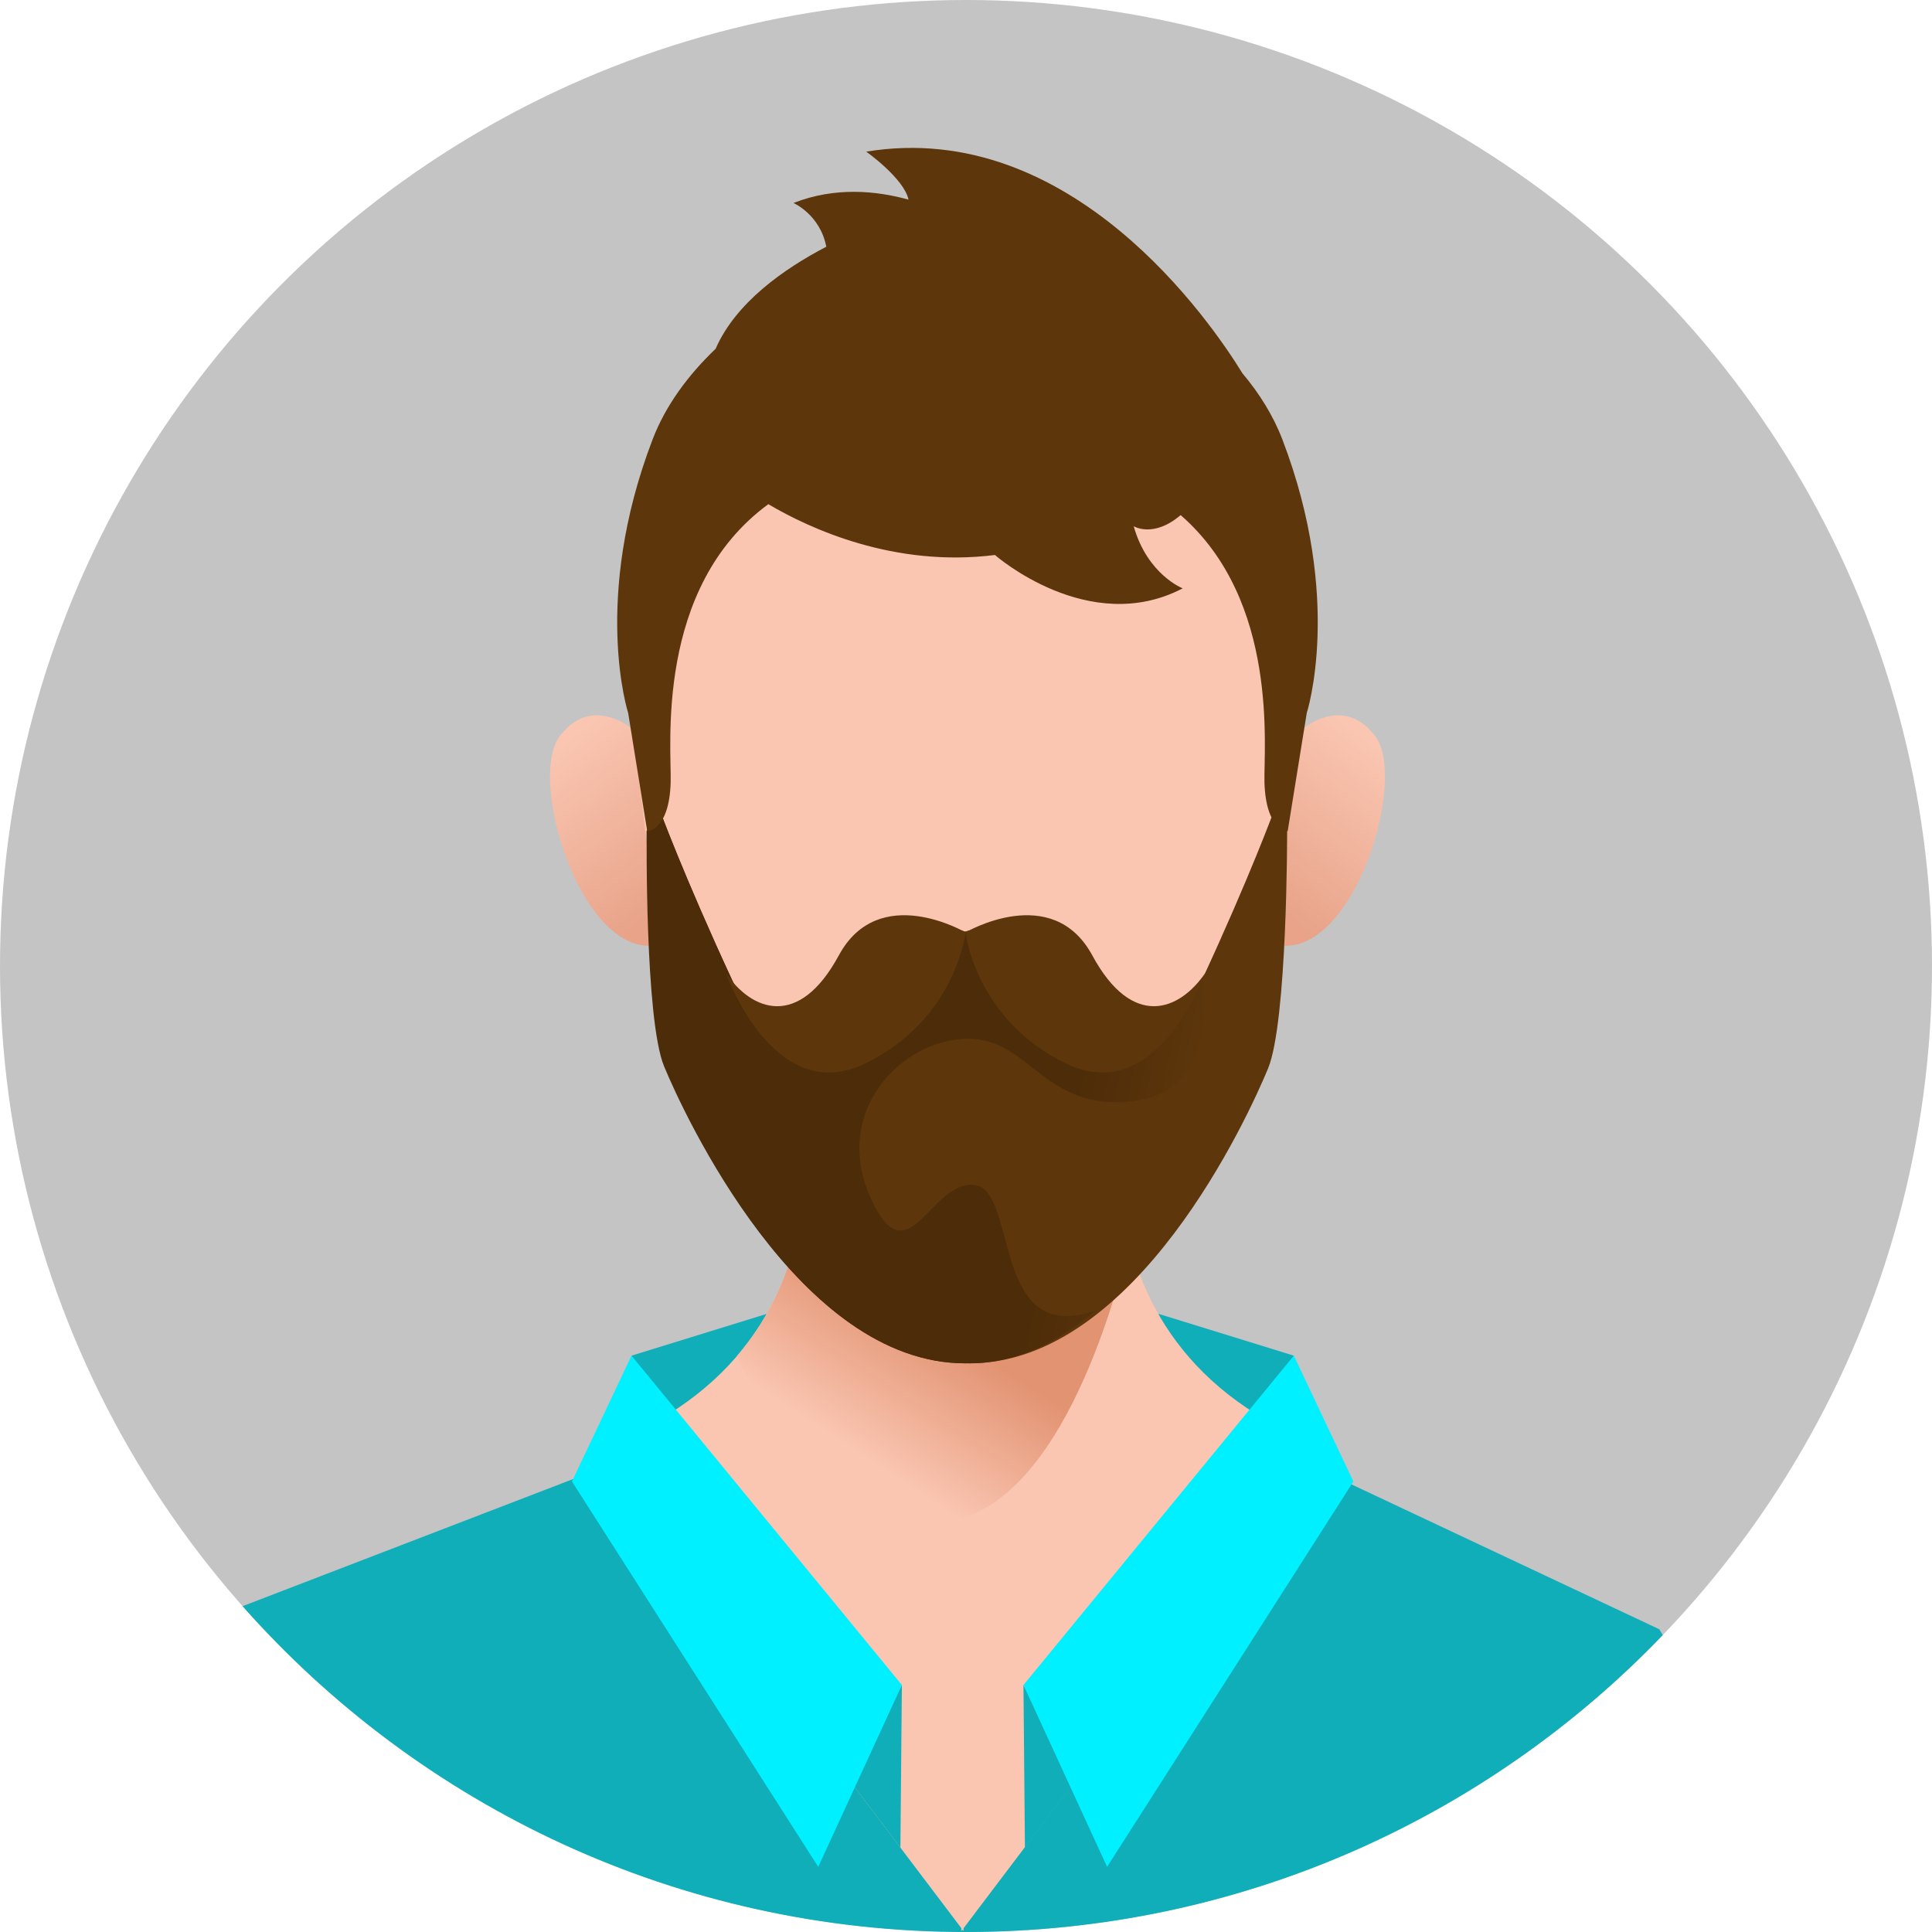
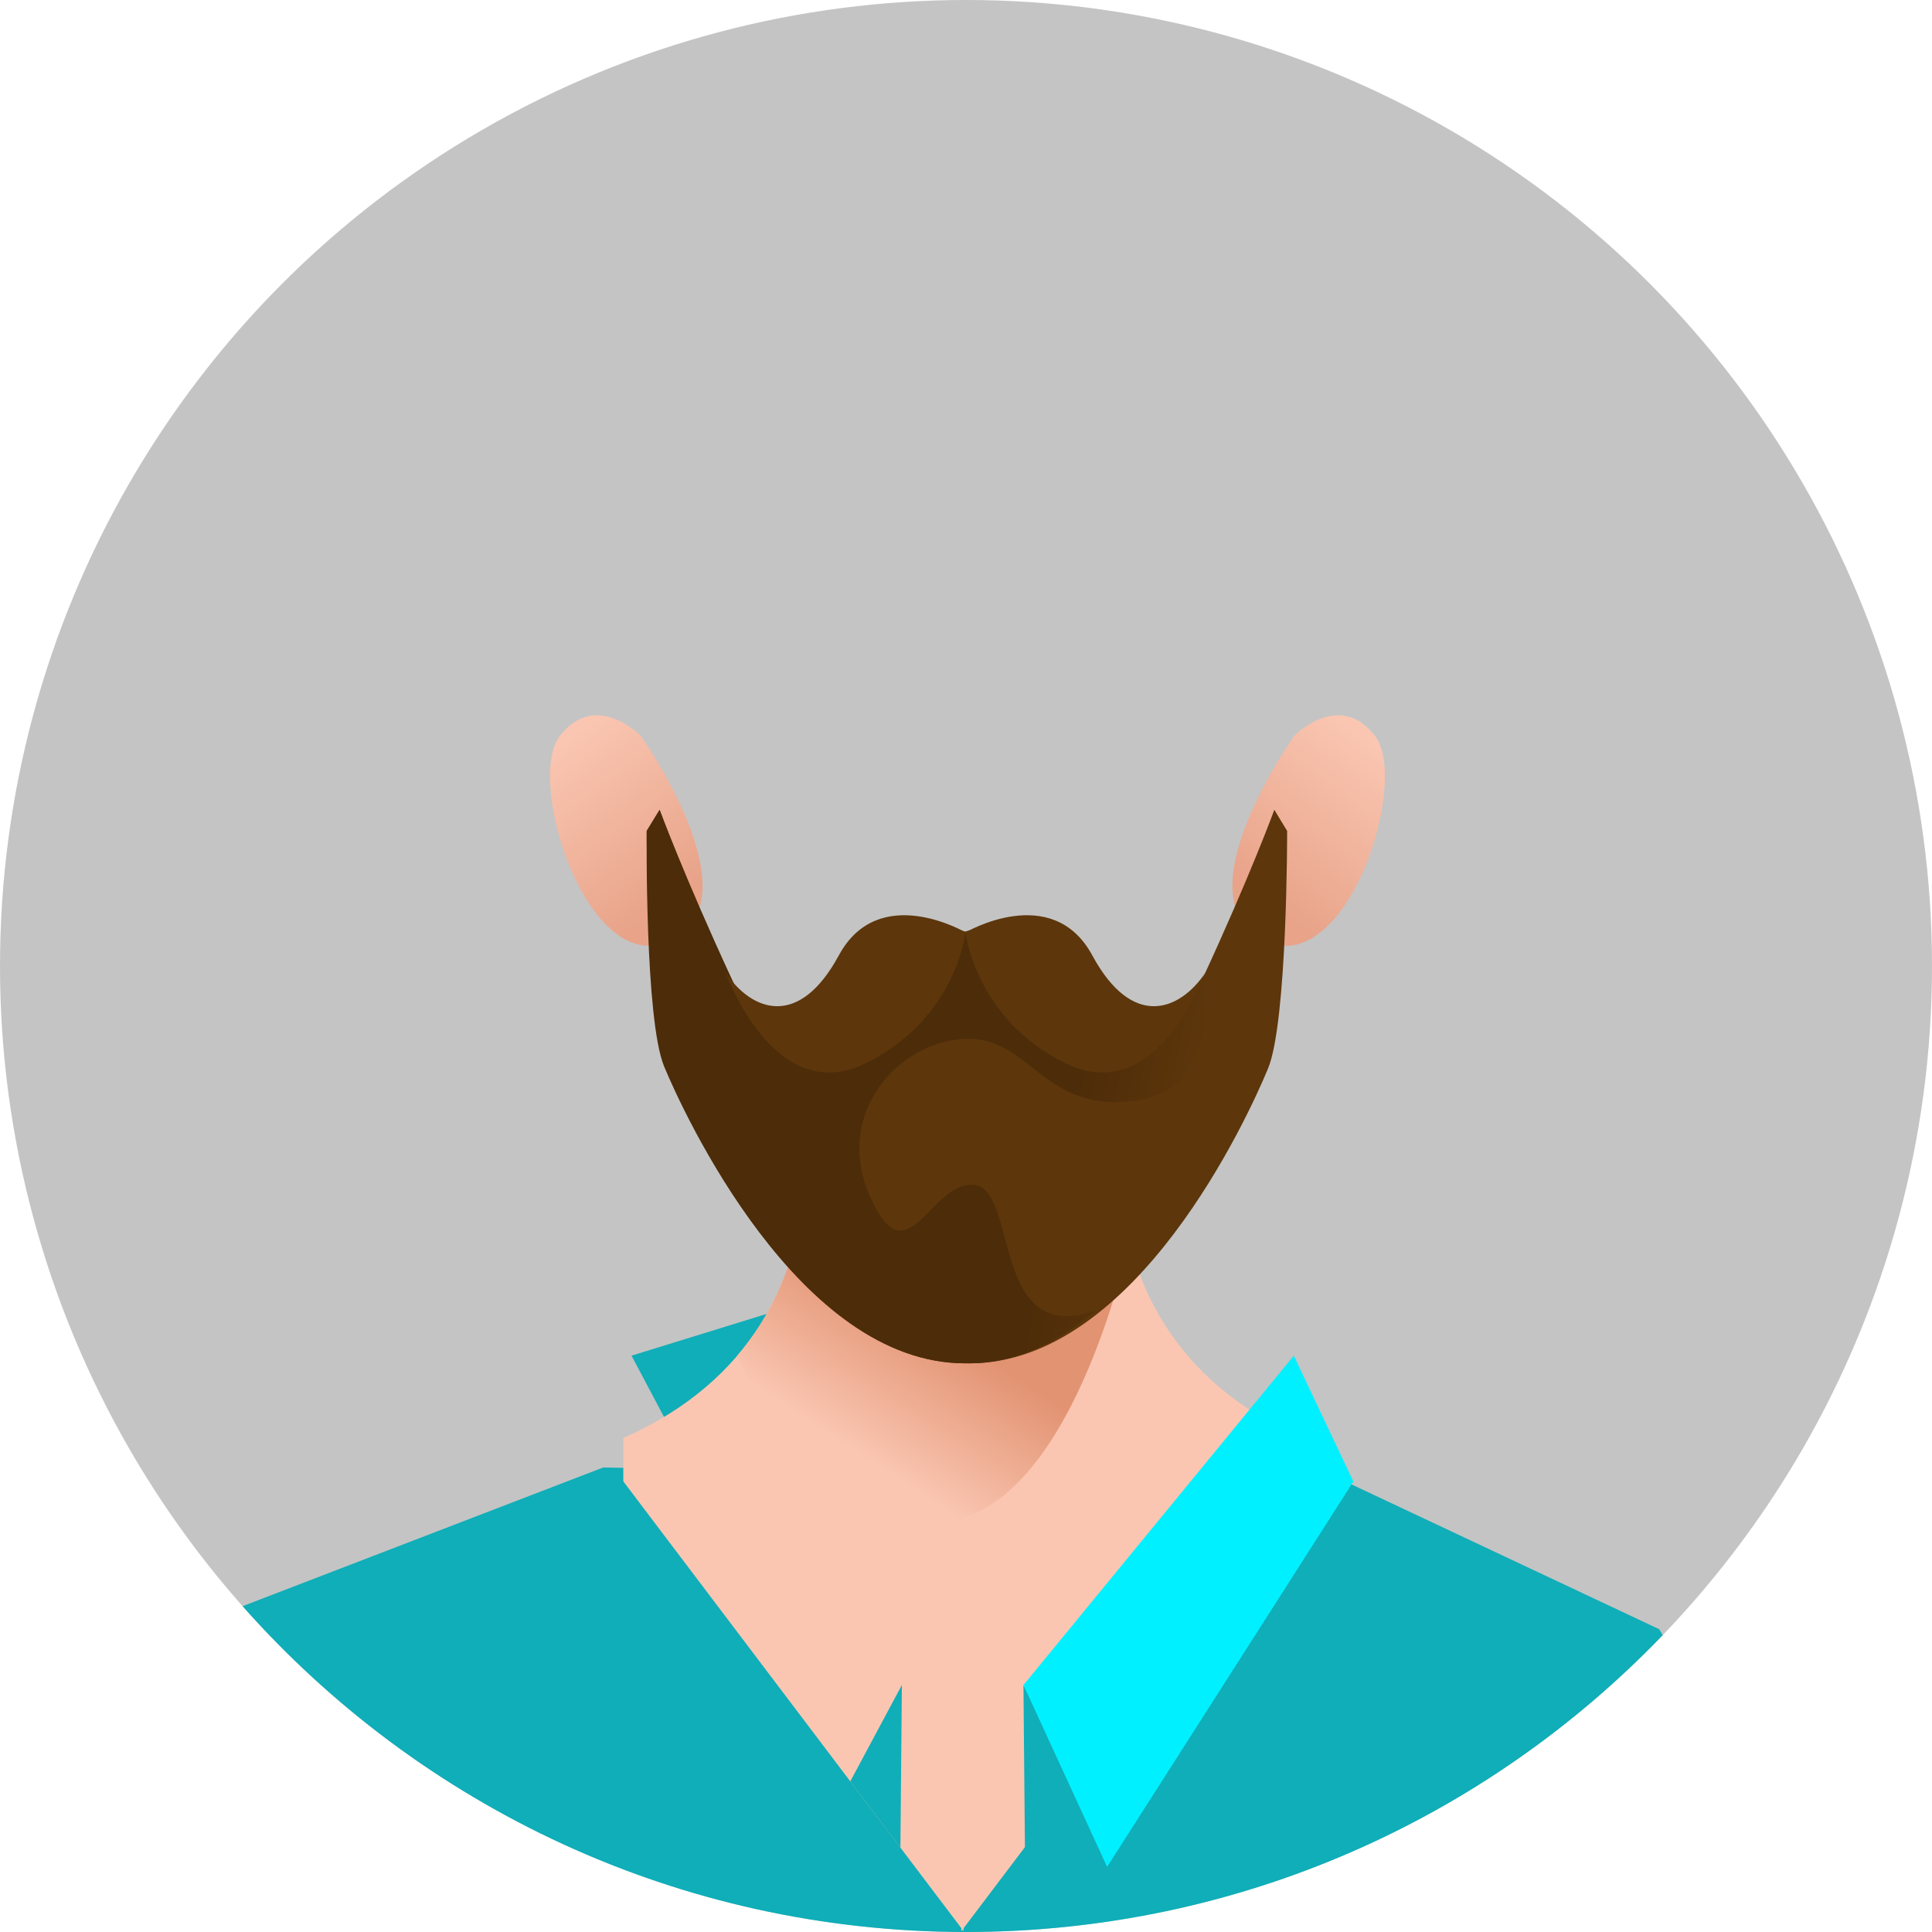
<svg xmlns="http://www.w3.org/2000/svg" width="418" height="418" viewBox="0 0 418 418" fill="none">
  <circle cx="209" cy="209" r="209" fill="#C4C4C4" />
  <path fill-rule="evenodd" clip-rule="evenodd" d="M359.747 353.764C321.715 393.357 268.235 418 209 418C146.709 418 90.783 390.749 52.493 347.519L52.5 347.5L130.5 317.5L291 320.5L359 352.5L359.747 353.764Z" fill="#0FAEB8" />
-   <path d="M250.687 284.269L279.925 293.305L270.126 311.783L241.241 303.913L250.687 284.269Z" fill="#0FAEB8" />
  <path d="M165.871 284.269L136.633 293.305L146.432 311.783L175.317 303.913L165.871 284.269Z" fill="#0FAEB8" />
  <path d="M281.617 311.125C225.135 286.112 245.593 223.264 245.593 223.264L208.237 223.575L170.881 223.264C170.881 223.264 191.339 286.112 134.857 311.125V320.506L208.006 417.189V417.801L208.237 417.495L208.469 417.801V417.189L281.617 320.506V311.125Z" fill="#FAC6B2" />
  <path d="M244.38 268.793C244.181 268.025 243.997 267.257 243.827 266.492C243.822 266.469 243.816 266.446 243.811 266.423C243.472 264.895 243.187 263.375 242.951 261.869C242.948 261.846 242.944 261.822 242.941 261.799C242.707 260.292 242.52 258.8 242.377 257.328C242.375 257.307 242.372 257.285 242.371 257.264C242.228 255.786 242.128 254.33 242.067 252.899C242.066 252.886 241.967 252.873 241.967 252.86C241.935 252.143 241.802 251.433 241.802 250.73C241.802 250.729 241.802 250.727 241.802 250.727L206.493 223.561L190.204 223.425L181.236 223.35L172.664 230.598C172.684 230.7 172.71 230.804 172.73 230.908C173.667 235.721 174.587 241.432 174.478 247.757C174.679 261.593 171.787 278.938 159.52 293.3C166.749 310.942 183.697 327.663 198.744 329.376C224.943 332.357 238.811 291.186 244.38 268.793Z" fill="url(#paint0_linear_103_5686)" />
  <path d="M194.808 399.746L183.964 385.412L195.126 364.561L194.808 399.746Z" fill="#0FAEB8" />
-   <path d="M177.032 403.913L123.746 320.533L136.633 293.305L195.126 364.561L177.032 403.913Z" fill="#00F0FF" />
  <path d="M221.749 399.746L232.593 385.412L221.432 364.561L221.749 399.746Z" fill="#0FAEB8" />
  <path d="M239.526 403.913L292.811 320.533L279.925 293.305L221.432 364.561L239.526 403.913Z" fill="#00F0FF" />
  <path d="M138.613 159.182C138.613 159.182 128.876 149.225 121.162 159.185C113.447 169.146 127.51 212.641 145.474 203.338C163.439 194.033 138.613 159.182 138.613 159.182Z" fill="url(#paint1_linear_103_5686)" />
  <path d="M280.023 159.182C280.023 159.182 289.761 149.225 297.475 159.185C305.188 169.146 291.127 212.641 273.162 203.338C255.198 194.033 280.023 159.182 280.023 159.182Z" fill="url(#paint2_linear_103_5686)" />
-   <path d="M208.865 58.737C237.062 58.737 280.972 81.372 282.245 144.682C282.245 144.682 275.142 213.862 270.093 226.8C265.815 237.759 243.357 269.681 223.912 280.561C219.44 283.063 208.865 283.455 208.865 283.455C208.865 283.455 198.811 283.063 194.34 280.561C174.895 269.682 152.032 237.759 147.754 226.8C142.703 213.862 135.562 144.682 135.562 144.682C136.836 81.372 180.669 58.737 208.865 58.737Z" fill="#FAC6B2" />
  <path d="M278.481 179.774L275.708 175.208C275.708 175.208 270.481 189.516 260.042 212.047C249.604 234.577 226.222 218.727 222.702 208.233C219.182 197.74 208.825 201.597 208.825 201.597C208.825 201.597 199.31 197.739 195.79 208.233C192.271 218.728 168.843 234.577 158.403 212.047C147.963 189.517 142.713 175.208 142.713 175.208L139.917 179.774C139.917 179.809 139.935 221.013 144.149 231.193C148.364 241.378 172.748 294.962 208.825 294.962C208.984 294.962 209.137 294.956 209.293 294.953C209.449 294.956 209.603 294.962 209.763 294.962C245.84 294.962 270.128 241.378 274.343 231.193C278.558 221.013 278.481 179.809 278.481 179.774Z" fill="#5D360B" />
  <path d="M222.702 208.234C219.182 197.74 208.825 201.598 208.825 201.598C208.825 201.598 199.31 197.74 195.791 208.234C192.27 218.728 168.843 234.577 158.403 212.047C147.964 189.517 142.713 175.209 142.713 175.209L139.917 179.775C139.917 179.81 139.473 220.551 143.686 230.731C147.902 240.915 172.748 294.963 208.825 294.963C208.984 294.963 209.138 294.957 209.293 294.953C209.449 294.957 209.604 294.963 209.763 294.963C219.893 294.963 229.093 290.335 237.182 283.455C214.312 291.7 220.381 257.617 210.855 256.382C201.329 255.147 196.33 277.369 188.209 258.818C180.088 240.266 195.205 224.9 209.199 224.746C223.193 224.592 225.692 240.794 245.637 238.173C261.649 236.068 261.098 218.449 260.258 211.581C260.185 211.738 260.115 211.89 260.042 212.048C249.604 234.577 226.223 218.727 222.702 208.234Z" fill="url(#paint3_linear_103_5686)" />
-   <path d="M277.459 95.107C275.456 89.873 272.451 85.097 268.804 80.76C262.001 69.69 231.816 25.509 187.412 32.809C187.412 32.809 195.579 38.588 196.565 43.194C189.57 41.25 180.655 40.391 171.672 43.92C171.672 43.92 177.43 46.416 178.775 53.383C169.566 58.181 159.175 65.496 154.834 75.456C148.933 81.11 144.035 87.644 141.18 95.107C127.945 129.696 135.909 154.259 135.909 154.259L140.033 179.842C140.033 179.842 144.793 179.77 145.102 169.276C145.324 161.71 141.563 127.181 166.23 109.081C175.276 114.416 193.513 122.819 215.26 120.075C215.26 120.075 235.545 137.915 255.886 127.292C255.886 127.292 248.266 124.36 245.278 113.848C245.278 113.848 249.526 116.497 255.436 111.443C276.824 130.032 273.363 162.027 273.575 169.275C273.885 179.769 278.596 179.841 278.596 179.841L282.725 154.258C282.725 154.26 290.694 129.696 277.459 95.107Z" fill="#5D360B" />
  <path d="M208.918 201.735C208.918 201.735 190.156 190.675 181.482 206.707C172.806 222.739 162.622 218.726 157.038 210.502C157.038 210.502 167.335 239.608 187.062 230.147C206.788 220.686 208.918 201.735 208.918 201.735Z" fill="#5D360B" />
  <path d="M208.889 201.735C208.889 201.735 227.65 190.675 236.326 206.707C245.002 222.739 255.186 218.726 260.769 210.502C260.769 210.502 250.473 239.608 230.746 230.147C211.018 220.686 208.889 201.735 208.889 201.735Z" fill="#5D360B" />
  <defs>
    <linearGradient id="paint0_linear_103_5686" x1="193.699" y1="280.86" x2="175.798" y2="308.329" gradientUnits="userSpaceOnUse">
      <stop stop-color="#E29372" />
      <stop offset="1" stop-color="#FAC6B2" />
    </linearGradient>
    <linearGradient id="paint1_linear_103_5686" x1="146.003" y1="194.549" x2="120.588" y2="160.937" gradientUnits="userSpaceOnUse">
      <stop stop-color="#E8A389" />
      <stop offset="1" stop-color="#FAC6B2" />
    </linearGradient>
    <linearGradient id="paint2_linear_103_5686" x1="272.634" y1="194.548" x2="298.049" y2="160.937" gradientUnits="userSpaceOnUse">
      <stop stop-color="#E8A389" />
      <stop offset="1" stop-color="#FAC6B2" />
    </linearGradient>
    <linearGradient id="paint3_linear_103_5686" x1="230.217" y1="246.909" x2="255.496" y2="252.215" gradientUnits="userSpaceOnUse">
      <stop stop-color="#4D2C09" />
      <stop offset="1" stop-color="#5D360B" />
    </linearGradient>
  </defs>
</svg>